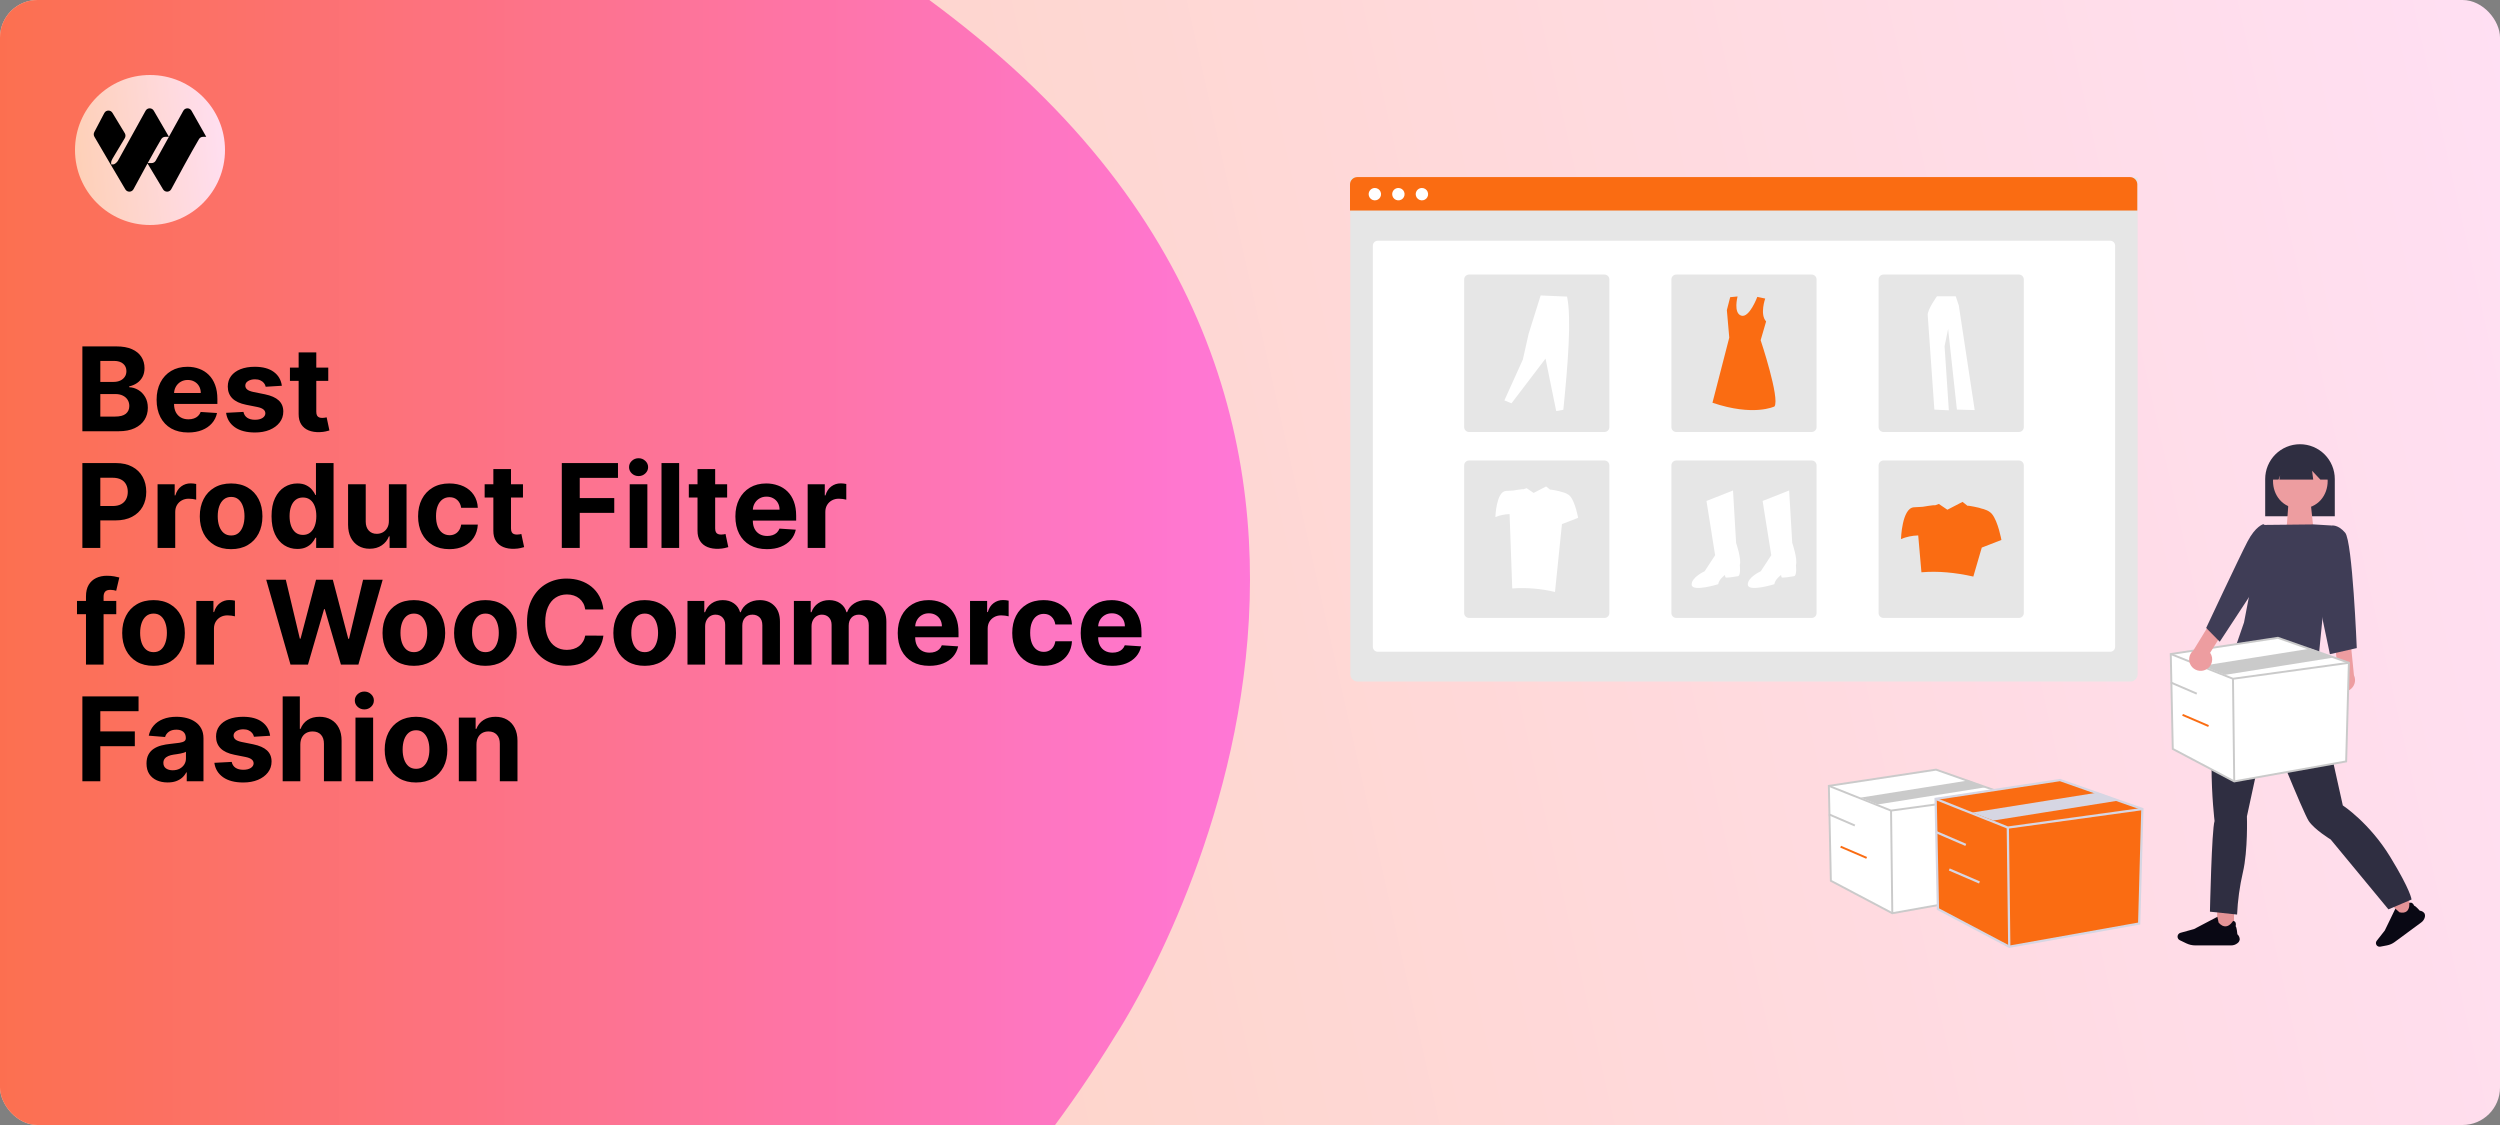
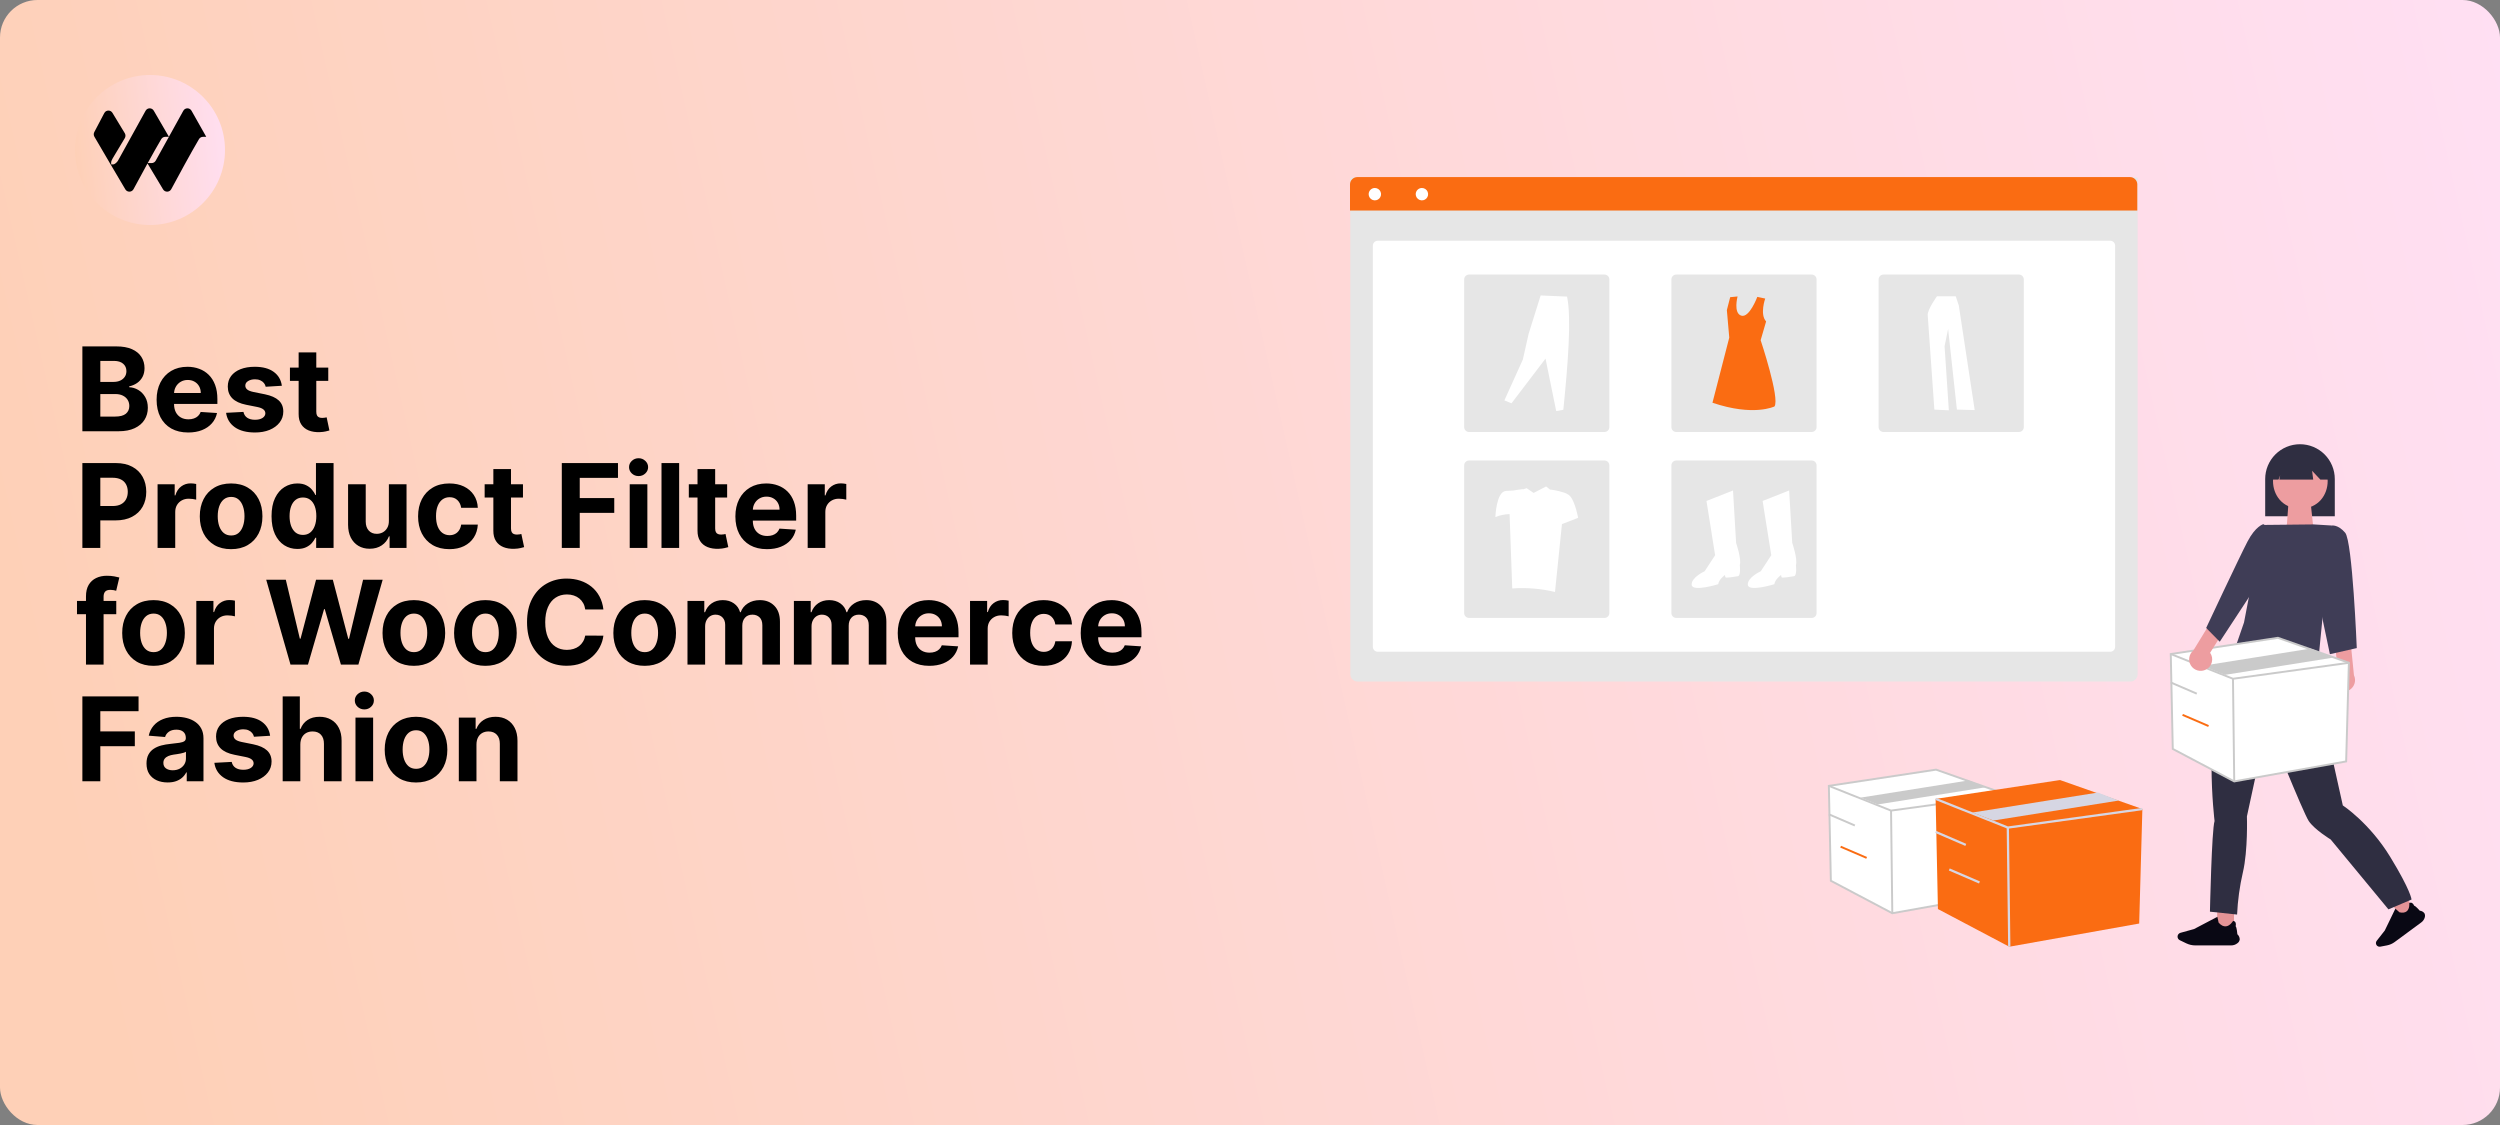
<svg xmlns="http://www.w3.org/2000/svg" width="1200" height="540" viewBox="0 0 1200 540" fill="none">
  <rect x="0" y="0" width="1200" height="540" fill="#808080" stroke="none" />
  <g clip-path="url(#clip0_181_112)">
    <rect width="1200" height="540" rx="18" fill="url(#paint0_linear_181_112)" />
-     <path d="M-20.467 17.831C18.174 -16.541 219.965 -186.239 468.983 17.828C718 221.895 535.53 496.847 535.53 496.847C365.942 773.947 -65.549 947.94 -211.525 797.575C-357.501 647.211 -234.051 207.817 -20.467 17.831Z" fill="url(#paint1_linear_181_112)" />
    <g clip-path="url(#clip1_181_112)">
      <path d="M108 72C108 52.118 91.882 36 72 36C52.118 36 36 52.118 36 72C36 91.882 52.118 108 72 108C91.882 108 108 91.882 108 72Z" fill="url(#paint2_linear_181_112)" />
      <path d="M87.989 53.171C88.85 51.617 91.057 51.608 91.93 53.154L99 65.676H97.442C96.653 65.676 95.921 66.088 95.516 66.774C91.547 73.495 85.305 85.027 82.203 90.803C81.367 92.359 79.18 92.407 78.271 90.894L70.805 78.45C68.224 83.135 65.724 87.765 64.092 90.803C63.257 92.359 61.069 92.407 60.161 90.894L52.718 78.278L45.316 65.637C44.914 64.95 44.894 64.099 45.265 63.393L50.07 54.245C50.93 52.691 53.137 52.682 54.01 54.228L59.95 64.028C60.354 64.776 60.315 65.691 59.848 66.4L54.104 75.981C53.856 76.357 53.353 77.443 53.353 77.895V78.921H54.289C55.109 78.921 56.235 77.829 56.636 77.105L69.879 53.171C70.739 51.617 72.946 51.608 73.82 53.154L81.083 65.653L79.332 65.676C78.542 65.676 77.811 66.088 77.406 66.774C75.55 69.916 73.199 74.112 70.903 78.278H72.771C73.59 78.278 74.346 77.829 74.746 77.105L87.989 53.171Z" fill="black" />
    </g>
    <g clip-path="url(#clip2_181_112)">
      <path d="M1072.33 435.732H1064.24V446.438H1072.33V435.732Z" fill="#E49497" />
      <path d="M1073.97 452.753C1074.27 452.538 1074.53 452.262 1074.72 451.941C1074.91 451.621 1075.03 451.263 1075.07 450.893C1075.06 450.427 1074.95 449.968 1074.76 449.546C1074.56 449.123 1074.28 448.745 1073.93 448.436C1073.91 448.19 1073.66 445.122 1073.1 444.573C1073.3 443.926 1073.25 443.225 1072.96 442.613C1072.84 442.442 1072.68 442.301 1072.5 442.2C1072.31 442.1 1072.11 442.042 1071.9 442.032H1071.88L1071.87 442.05C1071.85 442.072 1070.49 444.444 1068.44 444.65C1067.26 444.77 1066.08 444.165 1064.93 442.85C1064.89 442.753 1064.57 441.153 1064.35 440.095V440.061L1053.15 445.941L1046.61 447.753C1046.24 447.857 1045.91 448.072 1045.66 448.369C1045.41 448.666 1045.26 449.032 1045.23 449.417C1045.19 449.803 1045.28 450.189 1045.47 450.525C1045.66 450.862 1045.95 451.132 1046.3 451.299L1049.47 452.825C1050.8 453.462 1052.26 453.794 1053.74 453.797H1070.95C1072.04 453.803 1073.11 453.434 1073.96 452.751L1073.97 452.753Z" fill="#090814" />
      <path d="M1154.76 430.514L1148.75 434.943L1153.18 440.956L1159.19 436.527L1154.76 430.514Z" fill="#E49497" />
      <path d="M1163.88 440.316C1163.99 439.989 1164.03 439.643 1164 439.3C1163.97 438.957 1163.86 438.625 1163.69 438.326C1163.42 437.986 1163.09 437.704 1162.72 437.498C1162.34 437.292 1161.92 437.166 1161.49 437.128C1161.34 436.954 1159.47 434.816 1158.76 434.716C1158.56 434.122 1158.14 433.627 1157.58 433.333C1157.4 433.272 1157.21 433.254 1157.01 433.28C1156.82 433.307 1156.64 433.377 1156.48 433.485L1156.46 433.496V433.517C1156.46 433.517 1156.75 436.051 1155.34 437.334C1154.53 438.067 1153.32 438.263 1151.75 437.914C1151.66 437.866 1150.54 436.853 1149.81 436.177L1149.78 436.151L1144.69 446.656L1140.82 451.586C1140.58 451.889 1140.45 452.26 1140.44 452.645C1140.44 453.029 1140.56 453.405 1140.78 453.714C1140.98 453.979 1141.25 454.183 1141.56 454.305C1141.86 454.426 1142.2 454.459 1142.53 454.4L1145.72 453.793C1147.06 453.537 1148.33 452.985 1149.43 452.178L1162.22 442.754C1163.04 442.158 1163.63 441.299 1163.9 440.321L1163.88 440.316Z" fill="#090814" />
      <path d="M648.161 85.214H1026.06V323.631C1026.06 324.563 1025.69 325.458 1025.03 326.117C1024.37 326.776 1023.48 327.146 1022.55 327.146H651.678C650.745 327.146 649.851 326.776 649.191 326.117C648.532 325.458 648.161 324.563 648.161 323.631V85.214Z" fill="#E6E6E6" />
      <path d="M661.312 115.558H1012.91C1013.54 115.558 1014.13 115.805 1014.57 116.244C1015.01 116.684 1015.26 117.28 1015.26 117.901V310.489C1015.26 311.111 1015.01 311.707 1014.57 312.147C1014.13 312.586 1013.54 312.833 1012.91 312.833H661.312C660.691 312.833 660.094 312.586 659.655 312.147C659.215 311.707 658.968 311.111 658.968 310.489V117.901C658.968 117.28 659.215 116.684 659.655 116.244C660.094 115.805 660.691 115.558 661.312 115.558Z" fill="white" />
      <path d="M651.517 85H1022.39C1023.32 85 1024.21 85.37 1024.87 86.03C1025.53 86.689 1025.9 87.583 1025.9 88.515V101.048H648V88.515C648 87.583 648.371 86.689 649.03 86.03C649.69 85.37 650.584 85 651.517 85Z" fill="#FA6C12" />
      <path d="M659.931 90.231C660.519 90.231 661.094 90.405 661.584 90.732C662.073 91.059 662.455 91.523 662.68 92.067C662.905 92.61 662.964 93.208 662.849 93.785C662.734 94.362 662.451 94.892 662.035 95.308C661.619 95.724 661.088 96.007 660.511 96.122C659.934 96.237 659.336 96.178 658.792 95.953C658.248 95.728 657.784 95.347 657.457 94.857C657.13 94.368 656.955 93.793 656.955 93.205C656.955 92.416 657.269 91.659 657.827 91.102C658.385 90.544 659.141 90.231 659.931 90.231Z" fill="white" />
-       <path d="M671.226 90.231C671.814 90.231 672.389 90.405 672.879 90.732C673.368 91.059 673.749 91.523 673.975 92.067C674.2 92.61 674.259 93.208 674.144 93.785C674.029 94.362 673.746 94.892 673.33 95.308C672.913 95.724 672.383 96.007 671.806 96.122C671.229 96.237 670.631 96.178 670.087 95.953C669.543 95.728 669.078 95.347 668.751 94.857C668.425 94.368 668.25 93.793 668.25 93.205C668.25 92.416 668.563 91.659 669.122 91.102C669.68 90.544 670.436 90.231 671.226 90.231Z" fill="white" />
      <path d="M682.52 90.231C683.109 90.231 683.684 90.405 684.173 90.732C684.662 91.059 685.044 91.523 685.269 92.067C685.494 92.61 685.553 93.208 685.438 93.785C685.324 94.362 685.04 94.892 684.624 95.308C684.208 95.724 683.678 96.007 683.101 96.122C682.523 96.237 681.925 96.178 681.381 95.953C680.838 95.728 680.373 95.347 680.046 94.857C679.719 94.368 679.544 93.793 679.544 93.205C679.544 92.416 679.858 91.659 680.416 91.102C680.974 90.544 681.731 90.231 682.52 90.231Z" fill="white" />
      <path d="M705.149 131.784H770.147C770.769 131.784 771.365 132.031 771.805 132.471C772.245 132.91 772.492 133.506 772.492 134.128V205.014C772.492 205.322 772.431 205.626 772.313 205.911C772.195 206.195 772.023 206.454 771.805 206.671C771.587 206.889 771.329 207.062 771.044 207.179C770.76 207.297 770.455 207.358 770.147 207.358H705.149C704.841 207.358 704.537 207.297 704.252 207.179C703.968 207.062 703.709 206.889 703.491 206.671C703.274 206.454 703.101 206.195 702.983 205.911C702.865 205.626 702.805 205.322 702.805 205.014V134.128C702.805 133.506 703.052 132.91 703.491 132.471C703.931 132.031 704.528 131.784 705.149 131.784Z" fill="#E6E6E6" />
      <path d="M804.615 131.784H869.612C870.234 131.784 870.831 132.031 871.27 132.471C871.71 132.91 871.957 133.506 871.957 134.128V205.014C871.957 205.322 871.896 205.626 871.779 205.911C871.661 206.195 871.488 206.454 871.27 206.671C871.053 206.889 870.794 207.062 870.51 207.179C870.225 207.297 869.92 207.358 869.612 207.358H804.615C804.307 207.358 804.002 207.297 803.717 207.179C803.433 207.062 803.175 206.889 802.957 206.671C802.739 206.454 802.566 206.195 802.449 205.911C802.331 205.626 802.27 205.322 802.27 205.014V134.128C802.27 133.506 802.517 132.91 802.957 132.471C803.396 132.031 803.993 131.784 804.615 131.784Z" fill="#E6E6E6" />
      <path d="M904.079 131.784H969.076C969.698 131.784 970.294 132.031 970.734 132.471C971.174 132.91 971.421 133.506 971.421 134.128V205.014C971.421 205.322 971.36 205.626 971.242 205.911C971.125 206.195 970.952 206.454 970.734 206.671C970.516 206.889 970.258 207.062 969.973 207.179C969.689 207.297 969.384 207.358 969.076 207.358H904.079C903.771 207.358 903.466 207.297 903.181 207.179C902.897 207.062 902.638 206.889 902.421 206.671C902.203 206.454 902.03 206.195 901.912 205.911C901.795 205.626 901.734 205.322 901.734 205.014V134.128C901.734 133.506 901.981 132.91 902.421 132.471C902.86 132.031 903.457 131.784 904.079 131.784Z" fill="#E6E6E6" />
      <path d="M705.149 221.036H770.147C770.769 221.036 771.365 221.283 771.805 221.723C772.245 222.162 772.492 222.758 772.492 223.38V294.266C772.492 294.574 772.431 294.878 772.313 295.163C772.195 295.447 772.023 295.706 771.805 295.923C771.587 296.141 771.329 296.313 771.044 296.431C770.76 296.549 770.455 296.61 770.147 296.61H705.149C704.841 296.61 704.537 296.549 704.252 296.431C703.968 296.313 703.709 296.141 703.491 295.923C703.274 295.706 703.101 295.447 702.983 295.163C702.865 294.878 702.805 294.574 702.805 294.266V223.38C702.805 222.758 703.052 222.162 703.491 221.723C703.931 221.283 704.528 221.036 705.149 221.036Z" fill="#E6E6E6" />
      <path d="M804.615 221.036H869.612C870.234 221.036 870.831 221.283 871.27 221.723C871.71 222.162 871.957 222.758 871.957 223.38V294.266C871.957 294.574 871.896 294.878 871.779 295.163C871.661 295.447 871.488 295.706 871.27 295.923C871.053 296.141 870.794 296.313 870.51 296.431C870.225 296.549 869.92 296.61 869.612 296.61H804.615C804.307 296.61 804.002 296.549 803.717 296.431C803.433 296.313 803.175 296.141 802.957 295.923C802.739 295.706 802.566 295.447 802.449 295.163C802.331 294.878 802.27 294.574 802.27 294.266V223.38C802.27 222.758 802.517 222.162 802.957 221.723C803.396 221.283 803.993 221.036 804.615 221.036Z" fill="#E6E6E6" />
-       <path d="M904.079 221.036H969.076C969.698 221.036 970.294 221.283 970.734 221.723C971.174 222.162 971.421 222.758 971.421 223.38V294.266C971.421 294.574 971.36 294.878 971.242 295.163C971.125 295.447 970.952 295.706 970.734 295.923C970.516 296.141 970.258 296.313 969.973 296.431C969.689 296.549 969.384 296.61 969.076 296.61H904.079C903.771 296.61 903.466 296.549 903.181 296.431C902.897 296.313 902.638 296.141 902.421 295.923C902.203 295.706 902.03 295.447 901.912 295.163C901.795 294.878 901.734 294.574 901.734 294.266V223.38C901.734 222.758 901.981 222.162 902.421 221.723C902.86 221.283 903.457 221.036 904.079 221.036Z" fill="#E6E6E6" />
      <path d="M819.113 240.46L831.845 235.431L833.329 260.59C833.329 260.59 835.994 268.285 835.105 271.246C835.105 271.246 835.697 276.275 834.216 276.574C832.735 276.872 828.59 277.462 828.296 277.166C828.003 276.869 828 275.982 828 275.982C828 275.982 825.039 278.053 824.743 280.421C824.743 280.421 812.306 284.269 812.01 280.717C811.714 277.166 818.228 274.205 818.228 274.205L823.259 266.509L819.113 240.46Z" fill="white" />
      <path d="M846.059 240.46L858.79 235.431L860.273 260.59C860.273 260.59 862.938 268.285 862.05 271.246C862.05 271.246 862.642 276.275 861.161 276.574C859.68 276.872 855.534 277.462 855.241 277.166C854.947 276.869 854.945 275.982 854.945 275.982C854.945 275.982 851.983 278.053 851.687 280.421C851.687 280.421 839.251 284.269 838.955 280.717C838.659 277.166 845.172 274.205 845.172 274.205L850.203 266.509L846.059 240.46Z" fill="white" />
      <path d="M847.303 143.306C847.303 143.306 844.594 150.878 847.733 154.293L845.114 163.288C845.114 163.288 854.419 191.191 851.758 195.089C851.758 195.089 841.834 200.049 821.982 193.317L830.045 162.048L828.893 148.85L830.488 142.649L834.033 142.298C834.033 142.298 831.904 150.27 835.805 151.51C839.706 152.75 843.508 142.497 843.508 142.497L847.303 143.306Z" fill="#FA6C12" />
      <path d="M722.101 192.186L725.52 193.586L741.848 172.133L746.98 197.316L750.399 196.695C752.592 174.983 754.385 152.839 752.187 142.365L739.513 141.82L733.759 160.166L730.959 172.602L722.101 192.186Z" fill="white" />
      <path d="M929.748 142.193C929.748 142.193 925.078 148.682 925.306 151.3C925.535 153.919 928.495 196.608 928.495 196.608L935.442 196.95L933.391 166.214L935.099 157.904L939.313 196.609L947.855 196.836L940.224 146.634L938.741 142.195L929.748 142.193Z" fill="white" />
-       <path d="M956.137 246.725C954.898 245.238 952.766 244.434 950.719 244C950.778 243.814 944.495 242.517 944.389 242.783L942.02 240.897L934.742 244.675L930.652 241.892L928.753 242.566C928.83 242.23 922.856 243.265 922.856 243.265C921.715 243.306 920.257 243.377 918.625 243.503C912.911 243.943 912.471 258.737 912.471 258.737C915.1 257.662 917.903 257.075 920.743 257.006L922.287 274.701C930.231 274.02 938.563 274.812 947.198 276.751L951.248 262.842L960.678 259.175C960.678 259.175 959.068 250.24 956.137 246.725Z" fill="#FA6C12" />
      <path d="M753.765 238.299C752.743 237.074 750.988 236.411 749.301 236.053C749.351 235.9 744.173 234.828 744.084 235.051L742.133 233.497L736.134 236.609L732.764 234.317L731.199 234.872C731.264 234.596 726.34 235.448 726.34 235.448C725.402 235.482 724.198 235.54 722.857 235.641C718.148 236.003 717.786 248.192 717.786 248.192C719.952 247.306 722.262 246.822 724.602 246.765L725.875 282.456C732.762 281.966 739.684 282.536 746.399 284.146L749.735 251.574L757.506 248.554C757.506 248.554 756.179 241.196 753.765 238.299Z" fill="white" />
      <path d="M1087.29 247.798H1120.7V229.928C1120.7 227.735 1120.27 225.563 1119.43 223.537C1118.59 221.511 1117.36 219.67 1115.81 218.119C1114.26 216.568 1112.41 215.338 1110.39 214.499C1108.36 213.66 1106.19 213.228 1103.99 213.228C1101.8 213.228 1099.63 213.66 1097.6 214.499C1095.57 215.338 1093.73 216.568 1092.18 218.119C1090.63 219.67 1089.4 221.511 1088.56 223.537C1087.72 225.563 1087.29 227.735 1087.29 229.928V247.798Z" fill="#2F2E41" />
      <path d="M1112.35 322.02L1112.9 324.792C1112.9 324.792 1114.57 326.455 1113.73 327.286C1112.9 328.118 1113.18 331.999 1113.18 331.999C1113.65 339.074 1122.89 378.835 1124.55 386.6C1124.55 386.6 1137.3 394.918 1147.28 411.267C1157.27 427.617 1157.54 431.778 1157.54 431.778L1146.45 436.49L1118.73 402.952C1118.73 402.952 1110.96 398.239 1108.19 394.082C1105.42 389.925 1088.23 346.966 1088.23 346.966L1078.52 391.867C1078.52 391.867 1079.07 408.219 1076.58 418.755C1075.04 425.401 1074.12 432.173 1073.8 438.988L1060.77 437.602C1060.77 437.602 1061.61 398.245 1062.99 394.087C1062.99 394.087 1057.17 346.138 1068.82 327.013L1078.2 302.002L1087.39 298.465L1112.35 322.02Z" fill="#2F2E41" />
      <path d="M1098.43 241.875H1109.17L1110.8 257.109H1097.32L1098.43 241.875Z" fill="#ED9DA0" />
      <path d="M1104.16 217.598C1086.67 217.896 1086.67 243.91 1104.16 244.206C1121.66 243.906 1121.66 217.894 1104.16 217.598Z" fill="#ED9DA0" />
      <path d="M1090.7 230.211H1093.67L1094.48 228.187L1094.08 230.211H1110.34L1109.81 225.976L1113.77 230.211H1117.71V227.917C1117.72 226.136 1117.38 224.371 1116.71 222.722C1116.04 221.073 1115.05 219.573 1113.79 218.309C1112.54 217.045 1111.05 216.041 1109.4 215.356C1107.76 214.67 1106 214.317 1104.22 214.315C1102.43 214.314 1100.67 214.665 1099.03 215.348C1097.38 216.031 1095.89 217.033 1094.63 218.295C1093.38 219.558 1092.38 221.056 1091.71 222.704C1091.03 224.352 1090.69 226.117 1090.7 227.897V227.917L1090.7 230.211Z" fill="#2F2E41" />
      <path d="M1086.12 251.974L1110.56 251.716L1119.18 252.244L1112.2 323.089C1112.2 323.089 1073.54 321.05 1073.51 309.253L1077.13 298.771L1086.12 251.974Z" fill="#3F3D56" />
      <path d="M1120.6 329.938C1120.1 329.316 1119.73 328.59 1119.53 327.811C1119.34 327.033 1119.31 326.22 1119.46 325.432C1119.61 324.643 1119.94 323.896 1120.41 323.245C1120.88 322.594 1121.49 322.054 1122.19 321.664L1120.75 309.191L1128.12 306.47L1129.9 324.113C1130.48 325.334 1130.58 326.725 1130.2 328.021C1129.82 329.316 1128.98 330.428 1127.84 331.145C1126.69 331.863 1125.32 332.136 1123.99 331.914C1122.66 331.691 1121.45 330.988 1120.6 329.938H1120.6Z" fill="#ED9DA0" />
      <path d="M1114.84 258.345L1119.19 252.268C1119.19 252.268 1122.16 251.607 1125.68 255.709C1129.2 259.81 1131.25 311.079 1131.25 311.079L1118.35 314.008L1110.73 277.681L1114.84 258.345Z" fill="#3F3D56" />
      <path d="M1041.97 313.942L1042.93 359.49L1072.43 375.072L1126.15 365.483L1127.46 318.137L1093.41 306.15L1041.97 313.942Z" fill="white" />
      <path d="M1072.35 375.564L1042.47 359.777L1041.49 313.538L1093.46 305.667L1093.57 305.706L1127.95 317.806L1126.61 365.879L1072.35 375.564ZM1043.39 359.202L1072.5 374.579L1125.69 365.085L1126.98 318.467L1093.36 306.634L1042.45 314.345L1043.39 359.202Z" fill="#CACACA" />
      <path d="M1071.77 326.291L1071.65 326.245L1041.79 314.381L1042.14 313.506L1071.88 325.326L1127.4 317.673L1127.53 318.606L1071.77 326.291Z" fill="#CACACA" />
      <path d="M1072.3 325.805L1071.36 325.816L1071.96 375.08L1072.9 375.069L1072.3 325.805Z" fill="#CACACA" />
      <path d="M1067.99 323.934L1057.23 319.573L1109.04 311.319L1119.81 315.68L1067.99 323.934Z" fill="#CACACA" />
      <path d="M1042.16 327.158L1041.78 328.023L1054.27 333.396L1054.64 332.531L1042.16 327.158Z" fill="#CACACA" />
      <path d="M1047.81 342.696L1047.44 343.562L1059.92 348.934L1060.29 348.069L1047.81 342.696Z" fill="#FA6C12" />
      <path d="M877.848 377.221L878.807 422.769L908.305 438.352L962.024 428.762L963.343 381.416L929.289 369.43L877.848 377.221Z" fill="white" />
      <path d="M908.232 438.843L878.346 423.056L877.372 376.817L929.338 368.946L929.449 368.985L963.83 381.086L962.491 429.158L908.232 438.843ZM879.273 422.481L908.382 437.858L961.564 428.365L962.863 381.746L929.243 369.913L878.327 377.625L879.273 422.481Z" fill="#CACACA" />
      <path d="M907.644 389.571L907.528 389.525L877.671 377.661L878.019 376.786L907.761 388.606L963.277 380.953L963.406 381.886L907.644 389.571Z" fill="#CACACA" />
      <path d="M908.177 389.085L907.234 389.097L907.834 438.36L908.776 438.349L908.177 389.085Z" fill="#CACACA" />
      <path d="M901.267 386.14L893.111 382.852L944.924 374.599L953.079 377.887L901.267 386.14Z" fill="#CACACA" />
      <path d="M878.034 390.437L877.661 391.302L890.144 396.674L890.516 395.809L878.034 390.437Z" fill="#CACACA" />
-       <path d="M883.686 405.976L883.313 406.841L895.796 412.213L896.169 411.348L883.686 405.976Z" fill="#FA6C12" />
+       <path d="M883.686 405.976L883.313 406.841L895.796 412.213L896.169 411.348L883.686 405.976" fill="#FA6C12" />
      <path d="M929.094 383.467L930.208 436.34L964.45 454.428L1026.81 443.297L1028.34 388.336L988.81 374.421L929.094 383.467Z" fill="#FA6C12" />
-       <path d="M964.36 455.001L929.665 436.673L928.535 382.998L988.86 373.861L988.989 373.906L1028.9 387.953L1027.34 443.757L964.36 455.001ZM930.747 436.008L964.539 453.858L1026.28 442.838L1027.78 388.72L988.758 374.986L929.653 383.937L930.747 436.008Z" fill="#D6D6E3" />
      <path d="M963.685 397.802L963.552 397.749L928.892 383.974L929.295 382.958L963.821 396.68L1028.27 387.795L1028.42 388.878L963.685 397.802Z" fill="#D6D6E3" />
      <path d="M964.301 397.238L963.207 397.251L963.903 454.439L964.997 454.425L964.301 397.238Z" fill="#D6D6E3" />
      <path d="M956.834 393.846L946.812 390.003L1006.96 380.422L1016.98 384.265L956.834 393.846Z" fill="#D6D6E3" />
      <path d="M929.31 398.808L928.877 399.812L943.368 406.048L943.8 405.044L929.31 398.808Z" fill="#D6D6E3" />
      <path d="M935.871 416.845L935.439 417.849L949.929 424.085L950.362 423.081L935.871 416.845Z" fill="#D6D6E3" />
      <path d="M1058.69 321.473C1059.42 321.132 1060.06 320.635 1060.58 320.019C1061.09 319.402 1061.47 318.68 1061.67 317.903C1061.88 317.127 1061.91 316.315 1061.77 315.524C1061.62 314.734 1061.31 313.985 1060.85 313.329L1067.54 302.706L1062.08 297.064L1052.83 312.198C1051.78 313.05 1051.08 314.258 1050.86 315.592C1050.64 316.927 1050.92 318.295 1051.64 319.439C1052.36 320.582 1053.48 321.421 1054.78 321.796C1056.08 322.171 1057.47 322.056 1058.69 321.473Z" fill="#ED9DA0" />
      <path d="M1091.21 254.766L1086.41 251.606C1086.41 251.606 1082.71 252.436 1078.77 260.005C1074.83 267.573 1058.96 301.413 1058.96 301.413L1065.48 308.034L1082.89 281.486L1091.21 254.766Z" fill="#3F3D56" />
    </g>
    <path d="M39.54 207V166.273H55.847C58.843 166.273 61.342 166.717 63.344 167.605C65.346 168.493 66.85 169.726 67.858 171.304C68.865 172.868 69.369 174.671 69.369 176.713C69.369 178.304 69.051 179.703 68.415 180.909C67.778 182.102 66.903 183.083 65.79 183.852C64.689 184.608 63.43 185.145 62.011 185.463V185.861C63.562 185.927 65.014 186.365 66.367 187.173C67.732 187.982 68.839 189.116 69.688 190.574C70.536 192.019 70.96 193.742 70.96 195.744C70.96 197.905 70.423 199.834 69.349 201.531C68.289 203.215 66.718 204.547 64.636 205.528C62.555 206.509 59.99 207 56.94 207H39.54ZM48.151 199.96H55.17C57.57 199.96 59.32 199.503 60.42 198.588C61.521 197.66 62.071 196.427 62.071 194.889C62.071 193.762 61.799 192.768 61.256 191.906C60.712 191.045 59.937 190.368 58.929 189.878C57.935 189.387 56.748 189.142 55.369 189.142H48.151V199.96ZM48.151 183.315H54.534C55.714 183.315 56.761 183.11 57.676 182.699C58.604 182.275 59.333 181.678 59.864 180.909C60.407 180.14 60.679 179.219 60.679 178.145C60.679 176.673 60.155 175.487 59.108 174.585C58.074 173.684 56.602 173.233 54.693 173.233H48.151V183.315ZM90.325 207.597C87.183 207.597 84.478 206.96 82.211 205.688C79.957 204.402 78.22 202.585 77.001 200.239C75.781 197.879 75.171 195.088 75.171 191.866C75.171 188.724 75.781 185.967 77.001 183.594C78.22 181.221 79.937 179.371 82.151 178.045C84.379 176.72 86.99 176.057 89.987 176.057C92.002 176.057 93.878 176.382 95.614 177.031C97.364 177.668 98.889 178.629 100.188 179.915C101.501 181.201 102.522 182.818 103.251 184.767C103.98 186.703 104.344 188.97 104.344 191.568V193.895H78.552V188.645H96.37C96.37 187.425 96.105 186.345 95.575 185.403C95.044 184.462 94.308 183.726 93.367 183.196C92.439 182.652 91.359 182.381 90.126 182.381C88.84 182.381 87.7 182.679 86.705 183.276C85.724 183.859 84.955 184.648 84.398 185.642C83.842 186.623 83.557 187.717 83.543 188.923V193.915C83.543 195.426 83.822 196.732 84.379 197.832C84.949 198.933 85.751 199.781 86.785 200.378C87.819 200.974 89.045 201.273 90.464 201.273C91.405 201.273 92.267 201.14 93.049 200.875C93.831 200.61 94.501 200.212 95.058 199.682C95.614 199.152 96.039 198.502 96.33 197.733L104.165 198.25C103.768 200.133 102.952 201.777 101.719 203.182C100.5 204.574 98.922 205.661 96.987 206.443C95.064 207.212 92.844 207.597 90.325 207.597ZM135.288 185.165L127.532 185.642C127.399 184.979 127.114 184.383 126.677 183.852C126.239 183.309 125.663 182.878 124.947 182.56C124.244 182.228 123.402 182.062 122.421 182.062C121.109 182.062 120.002 182.341 119.1 182.898C118.199 183.441 117.748 184.17 117.748 185.085C117.748 185.814 118.04 186.431 118.623 186.935C119.206 187.438 120.207 187.843 121.626 188.148L127.154 189.261C130.124 189.871 132.338 190.852 133.796 192.205C135.254 193.557 135.984 195.333 135.984 197.534C135.984 199.536 135.394 201.293 134.214 202.804C133.047 204.315 131.443 205.495 129.401 206.344C127.373 207.179 125.033 207.597 122.381 207.597C118.338 207.597 115.116 206.755 112.717 205.071C110.33 203.374 108.932 201.067 108.521 198.151L116.853 197.713C117.105 198.946 117.715 199.887 118.683 200.537C119.65 201.173 120.89 201.491 122.401 201.491C123.886 201.491 125.079 201.206 125.981 200.636C126.896 200.053 127.36 199.304 127.373 198.389C127.36 197.62 127.035 196.991 126.398 196.5C125.762 195.996 124.781 195.612 123.455 195.347L118.165 194.293C115.183 193.696 112.962 192.662 111.504 191.19C110.058 189.719 109.336 187.843 109.336 185.562C109.336 183.6 109.866 181.91 110.927 180.491C112.001 179.073 113.505 177.979 115.441 177.21C117.39 176.441 119.67 176.057 122.282 176.057C126.14 176.057 129.176 176.872 131.39 178.503C133.617 180.134 134.916 182.354 135.288 185.165ZM157.565 176.455V182.818H139.17V176.455H157.565ZM143.347 169.136H151.818V197.614C151.818 198.396 151.938 199.006 152.176 199.443C152.415 199.867 152.746 200.166 153.17 200.338C153.608 200.51 154.112 200.597 154.682 200.597C155.08 200.597 155.477 200.563 155.875 200.497C156.273 200.418 156.578 200.358 156.79 200.318L158.122 206.622C157.698 206.755 157.101 206.907 156.332 207.08C155.563 207.265 154.629 207.378 153.528 207.418C151.487 207.497 149.697 207.225 148.159 206.602C146.634 205.979 145.448 205.011 144.599 203.699C143.751 202.386 143.333 200.729 143.347 198.727V169.136ZM39.54 263V222.273H55.608C58.697 222.273 61.329 222.863 63.503 224.043C65.677 225.209 67.334 226.833 68.474 228.915C69.628 230.983 70.204 233.369 70.204 236.074C70.204 238.778 69.621 241.165 68.454 243.233C67.288 245.301 65.597 246.912 63.383 248.065C61.183 249.219 58.518 249.795 55.389 249.795H45.148V242.895H53.997C55.654 242.895 57.02 242.61 58.094 242.04C59.181 241.456 59.99 240.654 60.52 239.634C61.063 238.599 61.335 237.413 61.335 236.074C61.335 234.722 61.063 233.542 60.52 232.534C59.99 231.513 59.181 230.724 58.094 230.168C57.007 229.598 55.628 229.312 53.957 229.312H48.151V263H39.54ZM75.638 263V232.455H83.852V237.784H84.17C84.727 235.888 85.661 234.456 86.974 233.489C88.286 232.508 89.798 232.017 91.508 232.017C91.932 232.017 92.389 232.044 92.88 232.097C93.371 232.15 93.801 232.223 94.173 232.315V239.832C93.775 239.713 93.225 239.607 92.522 239.514C91.819 239.421 91.176 239.375 90.593 239.375C89.347 239.375 88.233 239.647 87.252 240.19C86.284 240.721 85.515 241.463 84.945 242.418C84.388 243.372 84.11 244.473 84.11 245.719V263H75.638ZM110.932 263.597C107.843 263.597 105.171 262.94 102.918 261.628C100.677 260.302 98.947 258.459 97.727 256.099C96.508 253.726 95.898 250.975 95.898 247.847C95.898 244.691 96.508 241.934 97.727 239.574C98.947 237.201 100.677 235.358 102.918 234.045C105.171 232.72 107.843 232.057 110.932 232.057C114.021 232.057 116.686 232.72 118.926 234.045C121.18 235.358 122.917 237.201 124.136 239.574C125.356 241.934 125.966 244.691 125.966 247.847C125.966 250.975 125.356 253.726 124.136 256.099C122.917 258.459 121.18 260.302 118.926 261.628C116.686 262.94 114.021 263.597 110.932 263.597ZM110.972 257.034C112.377 257.034 113.55 256.636 114.491 255.841C115.433 255.032 116.142 253.932 116.619 252.54C117.11 251.148 117.355 249.563 117.355 247.787C117.355 246.01 117.11 244.426 116.619 243.034C116.142 241.642 115.433 240.542 114.491 239.733C113.55 238.924 112.377 238.52 110.972 238.52C109.553 238.52 108.36 238.924 107.392 239.733C106.438 240.542 105.715 241.642 105.224 243.034C104.747 244.426 104.509 246.01 104.509 247.787C104.509 249.563 104.747 251.148 105.224 252.54C105.715 253.932 106.438 255.032 107.392 255.841C108.36 256.636 109.553 257.034 110.972 257.034ZM142.73 263.497C140.41 263.497 138.309 262.901 136.426 261.707C134.557 260.501 133.072 258.731 131.972 256.398C130.884 254.051 130.341 251.174 130.341 247.767C130.341 244.267 130.904 241.357 132.031 239.037C133.158 236.704 134.656 234.96 136.526 233.807C138.408 232.64 140.47 232.057 142.71 232.057C144.42 232.057 145.846 232.348 146.986 232.932C148.139 233.502 149.067 234.218 149.77 235.08C150.486 235.928 151.029 236.763 151.401 237.585H151.659V222.273H160.111V263H151.759V258.108H151.401C151.003 258.956 150.439 259.798 149.71 260.634C148.994 261.455 148.06 262.138 146.906 262.682C145.766 263.225 144.374 263.497 142.73 263.497ZM145.415 256.756C146.78 256.756 147.934 256.384 148.875 255.642C149.83 254.886 150.559 253.832 151.062 252.48C151.58 251.128 151.838 249.544 151.838 247.727C151.838 245.911 151.586 244.333 151.082 242.994C150.579 241.655 149.849 240.621 148.895 239.892C147.94 239.163 146.78 238.798 145.415 238.798C144.023 238.798 142.849 239.176 141.895 239.932C140.94 240.687 140.218 241.735 139.727 243.074C139.237 244.413 138.991 245.964 138.991 247.727C138.991 249.504 139.237 251.075 139.727 252.44C140.231 253.793 140.954 254.853 141.895 255.622C142.849 256.378 144.023 256.756 145.415 256.756ZM186.664 249.994V232.455H195.136V263H187.002V257.452H186.684C185.995 259.241 184.848 260.68 183.244 261.767C181.653 262.854 179.71 263.398 177.417 263.398C175.375 263.398 173.579 262.934 172.028 262.006C170.477 261.078 169.263 259.759 168.388 258.048C167.527 256.338 167.089 254.29 167.076 251.903V232.455H175.548V250.392C175.561 252.195 176.045 253.62 176.999 254.668C177.954 255.715 179.233 256.239 180.837 256.239C181.858 256.239 182.813 256.007 183.701 255.543C184.589 255.065 185.305 254.363 185.849 253.435C186.406 252.507 186.677 251.36 186.664 249.994ZM215.713 263.597C212.584 263.597 209.893 262.934 207.639 261.608C205.399 260.269 203.675 258.413 202.469 256.04C201.276 253.667 200.679 250.936 200.679 247.847C200.679 244.718 201.282 241.973 202.489 239.614C203.708 237.241 205.438 235.391 207.679 234.065C209.92 232.726 212.584 232.057 215.673 232.057C218.338 232.057 220.671 232.541 222.673 233.509C224.675 234.476 226.259 235.835 227.426 237.585C228.593 239.335 229.236 241.39 229.355 243.75H221.361C221.135 242.225 220.539 240.999 219.571 240.071C218.616 239.13 217.364 238.659 215.812 238.659C214.5 238.659 213.353 239.017 212.372 239.733C211.404 240.436 210.649 241.463 210.105 242.815C209.562 244.168 209.29 245.805 209.29 247.727C209.29 249.676 209.555 251.333 210.085 252.699C210.629 254.064 211.391 255.105 212.372 255.821C213.353 256.537 214.5 256.895 215.812 256.895C216.78 256.895 217.649 256.696 218.418 256.298C219.2 255.901 219.843 255.324 220.347 254.568C220.864 253.799 221.202 252.878 221.361 251.804H229.355C229.223 254.137 228.586 256.192 227.446 257.969C226.319 259.732 224.761 261.111 222.773 262.105C220.784 263.099 218.431 263.597 215.713 263.597ZM251.026 232.455V238.818H232.631V232.455H251.026ZM236.808 225.136H245.279V253.614C245.279 254.396 245.398 255.006 245.637 255.443C245.876 255.867 246.207 256.166 246.631 256.338C247.069 256.51 247.573 256.597 248.143 256.597C248.54 256.597 248.938 256.563 249.336 256.497C249.734 256.418 250.039 256.358 250.251 256.318L251.583 262.622C251.159 262.755 250.562 262.907 249.793 263.08C249.024 263.265 248.09 263.378 246.989 263.418C244.948 263.497 243.158 263.225 241.62 262.602C240.095 261.979 238.909 261.011 238.06 259.699C237.212 258.386 236.794 256.729 236.808 254.727V225.136ZM269.665 263V222.273H296.631V229.372H278.276V239.077H294.841V246.176H278.276V263H269.665ZM302.263 263V232.455H310.735V263H302.263ZM306.519 228.517C305.26 228.517 304.179 228.099 303.278 227.264C302.389 226.416 301.945 225.402 301.945 224.222C301.945 223.055 302.389 222.054 303.278 221.219C304.179 220.37 305.26 219.946 306.519 219.946C307.779 219.946 308.853 220.37 309.741 221.219C310.642 222.054 311.093 223.055 311.093 224.222C311.093 225.402 310.642 226.416 309.741 227.264C308.853 228.099 307.779 228.517 306.519 228.517ZM325.993 222.273V263H317.521V222.273H325.993ZM349.026 232.455V238.818H330.631V232.455H349.026ZM334.808 225.136H343.279V253.614C343.279 254.396 343.398 255.006 343.637 255.443C343.876 255.867 344.207 256.166 344.631 256.338C345.069 256.51 345.573 256.597 346.143 256.597C346.54 256.597 346.938 256.563 347.336 256.497C347.734 256.418 348.039 256.358 348.251 256.318L349.583 262.622C349.159 262.755 348.562 262.907 347.793 263.08C347.024 263.265 346.09 263.378 344.989 263.418C342.948 263.497 341.158 263.225 339.62 262.602C338.095 261.979 336.909 261.011 336.06 259.699C335.212 258.386 334.794 256.729 334.808 254.727V225.136ZM368.137 263.597C364.995 263.597 362.29 262.96 360.023 261.688C357.77 260.402 356.033 258.585 354.813 256.239C353.594 253.879 352.984 251.088 352.984 247.866C352.984 244.724 353.594 241.967 354.813 239.594C356.033 237.221 357.75 235.371 359.964 234.045C362.191 232.72 364.803 232.057 367.799 232.057C369.814 232.057 371.69 232.382 373.427 233.031C375.177 233.668 376.701 234.629 378.001 235.915C379.313 237.201 380.334 238.818 381.063 240.767C381.792 242.703 382.157 244.97 382.157 247.568V249.895H356.364V244.645H374.183C374.183 243.425 373.917 242.345 373.387 241.403C372.857 240.462 372.121 239.726 371.18 239.196C370.252 238.652 369.171 238.381 367.938 238.381C366.652 238.381 365.512 238.679 364.518 239.276C363.537 239.859 362.768 240.648 362.211 241.642C361.654 242.623 361.369 243.717 361.356 244.923V249.915C361.356 251.426 361.634 252.732 362.191 253.832C362.761 254.933 363.563 255.781 364.597 256.378C365.631 256.974 366.858 257.273 368.276 257.273C369.218 257.273 370.079 257.14 370.862 256.875C371.644 256.61 372.313 256.212 372.87 255.682C373.427 255.152 373.851 254.502 374.143 253.733L381.978 254.25C381.58 256.133 380.765 257.777 379.532 259.182C378.312 260.574 376.735 261.661 374.799 262.443C372.877 263.212 370.656 263.597 368.137 263.597ZM387.685 263V232.455H395.898V237.784H396.217C396.773 235.888 397.708 234.456 399.021 233.489C400.333 232.508 401.844 232.017 403.555 232.017C403.979 232.017 404.436 232.044 404.927 232.097C405.417 232.15 405.848 232.223 406.219 232.315V239.832C405.822 239.713 405.272 239.607 404.569 239.514C403.866 239.421 403.223 239.375 402.64 239.375C401.394 239.375 400.28 239.647 399.299 240.19C398.331 240.721 397.562 241.463 396.992 242.418C396.435 243.372 396.157 244.473 396.157 245.719V263H387.685ZM55.807 288.455V294.818H36.955V288.455H55.807ZM41.27 319V286.247C41.27 284.033 41.701 282.197 42.562 280.739C43.438 279.28 44.631 278.187 46.142 277.457C47.653 276.728 49.37 276.364 51.293 276.364C52.592 276.364 53.778 276.463 54.852 276.662C55.939 276.861 56.748 277.04 57.278 277.199L55.767 283.562C55.436 283.456 55.025 283.357 54.534 283.264C54.057 283.171 53.566 283.125 53.062 283.125C51.816 283.125 50.948 283.417 50.457 284C49.967 284.57 49.722 285.372 49.722 286.406V319H41.27ZM73.69 319.597C70.601 319.597 67.929 318.94 65.675 317.628C63.435 316.302 61.705 314.459 60.485 312.099C59.265 309.726 58.656 306.975 58.656 303.847C58.656 300.691 59.265 297.934 60.485 295.574C61.705 293.201 63.435 291.358 65.675 290.045C67.929 288.72 70.601 288.057 73.69 288.057C76.779 288.057 79.443 288.72 81.684 290.045C83.938 291.358 85.674 293.201 86.894 295.574C88.114 297.934 88.724 300.691 88.724 303.847C88.724 306.975 88.114 309.726 86.894 312.099C85.674 314.459 83.938 316.302 81.684 317.628C79.443 318.94 76.779 319.597 73.69 319.597ZM73.729 313.034C75.135 313.034 76.308 312.636 77.249 311.841C78.191 311.032 78.9 309.932 79.377 308.54C79.868 307.148 80.113 305.563 80.113 303.787C80.113 302.01 79.868 300.426 79.377 299.034C78.9 297.642 78.191 296.542 77.249 295.733C76.308 294.924 75.135 294.52 73.729 294.52C72.311 294.52 71.118 294.924 70.15 295.733C69.195 296.542 68.473 297.642 67.982 299.034C67.505 300.426 67.266 302.01 67.266 303.787C67.266 305.563 67.505 307.148 67.982 308.54C68.473 309.932 69.195 311.032 70.15 311.841C71.118 312.636 72.311 313.034 73.729 313.034ZM94.232 319V288.455H102.445V293.784H102.763C103.32 291.888 104.255 290.456 105.567 289.489C106.88 288.508 108.391 288.017 110.102 288.017C110.526 288.017 110.983 288.044 111.474 288.097C111.964 288.15 112.395 288.223 112.766 288.315V295.832C112.369 295.713 111.818 295.607 111.116 295.514C110.413 295.421 109.77 295.375 109.187 295.375C107.941 295.375 106.827 295.647 105.846 296.19C104.878 296.721 104.109 297.463 103.539 298.418C102.982 299.372 102.704 300.473 102.704 301.719V319H94.232ZM139.434 319L127.781 278.273H137.187L143.928 306.571H144.266L151.704 278.273H159.758L167.175 306.631H167.533L174.275 278.273H183.681L172.028 319H163.636L155.88 292.372H155.562L147.826 319H139.434ZM198.651 319.597C195.562 319.597 192.89 318.94 190.636 317.628C188.396 316.302 186.666 314.459 185.446 312.099C184.226 309.726 183.616 306.975 183.616 303.847C183.616 300.691 184.226 297.934 185.446 295.574C186.666 293.201 188.396 291.358 190.636 290.045C192.89 288.72 195.562 288.057 198.651 288.057C201.74 288.057 204.404 288.72 206.645 290.045C208.899 291.358 210.635 293.201 211.855 295.574C213.075 297.934 213.685 300.691 213.685 303.847C213.685 306.975 213.075 309.726 211.855 312.099C210.635 314.459 208.899 316.302 206.645 317.628C204.404 318.94 201.74 319.597 198.651 319.597ZM198.69 313.034C200.096 313.034 201.269 312.636 202.21 311.841C203.152 311.032 203.861 309.932 204.338 308.54C204.829 307.148 205.074 305.563 205.074 303.787C205.074 302.01 204.829 300.426 204.338 299.034C203.861 297.642 203.152 296.542 202.21 295.733C201.269 294.924 200.096 294.52 198.69 294.52C197.272 294.52 196.079 294.924 195.111 295.733C194.156 296.542 193.434 297.642 192.943 299.034C192.466 300.426 192.227 302.01 192.227 303.787C192.227 305.563 192.466 307.148 192.943 308.54C193.434 309.932 194.156 311.032 195.111 311.841C196.079 312.636 197.272 313.034 198.69 313.034ZM232.994 319.597C229.905 319.597 227.234 318.94 224.98 317.628C222.74 316.302 221.009 314.459 219.79 312.099C218.57 309.726 217.96 306.975 217.96 303.847C217.96 300.691 218.57 297.934 219.79 295.574C221.009 293.201 222.74 291.358 224.98 290.045C227.234 288.72 229.905 288.057 232.994 288.057C236.083 288.057 238.748 288.72 240.989 290.045C243.242 291.358 244.979 293.201 246.199 295.574C247.419 297.934 248.028 300.691 248.028 303.847C248.028 306.975 247.419 309.726 246.199 312.099C244.979 314.459 243.242 316.302 240.989 317.628C238.748 318.94 236.083 319.597 232.994 319.597ZM233.034 313.034C234.439 313.034 235.613 312.636 236.554 311.841C237.495 311.032 238.205 309.932 238.682 308.54C239.172 307.148 239.418 305.563 239.418 303.787C239.418 302.01 239.172 300.426 238.682 299.034C238.205 297.642 237.495 296.542 236.554 295.733C235.613 294.924 234.439 294.52 233.034 294.52C231.616 294.52 230.422 294.924 229.455 295.733C228.5 296.542 227.777 297.642 227.287 299.034C226.81 300.426 226.571 302.01 226.571 303.787C226.571 305.563 226.81 307.148 227.287 308.54C227.777 309.932 228.5 311.032 229.455 311.841C230.422 312.636 231.616 313.034 233.034 313.034ZM289.631 292.531H280.92C280.761 291.404 280.437 290.403 279.946 289.528C279.455 288.64 278.826 287.884 278.057 287.261C277.288 286.638 276.4 286.161 275.392 285.83C274.398 285.498 273.317 285.332 272.151 285.332C270.043 285.332 268.206 285.856 266.642 286.903C265.078 287.937 263.865 289.449 263.003 291.438C262.141 293.413 261.71 295.812 261.71 298.636C261.71 301.54 262.141 303.979 263.003 305.955C263.878 307.93 265.098 309.421 266.662 310.429C268.226 311.437 270.036 311.94 272.091 311.94C273.244 311.94 274.312 311.788 275.293 311.483C276.287 311.178 277.169 310.734 277.938 310.151C278.706 309.554 279.343 308.831 279.847 307.983C280.364 307.134 280.722 306.167 280.92 305.08L289.631 305.119C289.405 306.989 288.842 308.792 287.94 310.528C287.052 312.252 285.852 313.796 284.341 315.162C282.843 316.514 281.053 317.588 278.972 318.384C276.903 319.166 274.563 319.557 271.952 319.557C268.319 319.557 265.071 318.735 262.207 317.091C259.357 315.447 257.103 313.067 255.446 309.952C253.802 306.836 252.98 303.064 252.98 298.636C252.98 294.195 253.815 290.417 255.486 287.301C257.156 284.186 259.423 281.812 262.287 280.182C265.151 278.538 268.372 277.716 271.952 277.716C274.312 277.716 276.499 278.047 278.514 278.71C280.543 279.373 282.339 280.341 283.903 281.614C285.468 282.873 286.741 284.418 287.722 286.247C288.716 288.077 289.352 290.171 289.631 292.531ZM309.447 319.597C306.358 319.597 303.687 318.94 301.433 317.628C299.193 316.302 297.463 314.459 296.243 312.099C295.023 309.726 294.413 306.975 294.413 303.847C294.413 300.691 295.023 297.934 296.243 295.574C297.463 293.201 299.193 291.358 301.433 290.045C303.687 288.72 306.358 288.057 309.447 288.057C312.536 288.057 315.201 288.72 317.442 290.045C319.696 291.358 321.432 293.201 322.652 295.574C323.872 297.934 324.482 300.691 324.482 303.847C324.482 306.975 323.872 309.726 322.652 312.099C321.432 314.459 319.696 316.302 317.442 317.628C315.201 318.94 312.536 319.597 309.447 319.597ZM309.487 313.034C310.893 313.034 312.066 312.636 313.007 311.841C313.948 311.032 314.658 309.932 315.135 308.54C315.625 307.148 315.871 305.563 315.871 303.787C315.871 302.01 315.625 300.426 315.135 299.034C314.658 297.642 313.948 296.542 313.007 295.733C312.066 294.924 310.893 294.52 309.487 294.52C308.069 294.52 306.875 294.924 305.908 295.733C304.953 296.542 304.231 297.642 303.74 299.034C303.263 300.426 303.024 302.01 303.024 303.787C303.024 305.563 303.263 307.148 303.74 308.54C304.231 309.932 304.953 311.032 305.908 311.841C306.875 312.636 308.069 313.034 309.487 313.034ZM329.99 319V288.455H338.064V293.844H338.422C339.058 292.054 340.119 290.642 341.604 289.608C343.089 288.574 344.865 288.057 346.933 288.057C349.028 288.057 350.811 288.58 352.283 289.628C353.754 290.662 354.735 292.067 355.226 293.844H355.544C356.167 292.094 357.294 290.695 358.925 289.648C360.569 288.587 362.511 288.057 364.751 288.057C367.602 288.057 369.915 288.965 371.692 290.781C373.482 292.584 374.376 295.143 374.376 298.457V319H365.925V300.128C365.925 298.431 365.474 297.158 364.572 296.31C363.671 295.461 362.544 295.037 361.192 295.037C359.654 295.037 358.454 295.527 357.592 296.509C356.731 297.476 356.3 298.756 356.3 300.347V319H348.087V299.949C348.087 298.451 347.656 297.258 346.794 296.369C345.946 295.481 344.825 295.037 343.433 295.037C342.492 295.037 341.643 295.276 340.888 295.753C340.145 296.217 339.555 296.873 339.118 297.722C338.68 298.557 338.462 299.538 338.462 300.665V319H329.99ZM381.068 319V288.455H389.142V293.844H389.5C390.136 292.054 391.197 290.642 392.682 289.608C394.167 288.574 395.943 288.057 398.011 288.057C400.106 288.057 401.889 288.58 403.361 289.628C404.832 290.662 405.813 292.067 406.304 293.844H406.622C407.245 292.094 408.372 290.695 410.003 289.648C411.647 288.587 413.589 288.057 415.83 288.057C418.68 288.057 420.993 288.965 422.77 290.781C424.56 292.584 425.455 295.143 425.455 298.457V319H417.003V300.128C417.003 298.431 416.552 297.158 415.651 296.31C414.749 295.461 413.622 295.037 412.27 295.037C410.732 295.037 409.532 295.527 408.67 296.509C407.809 297.476 407.378 298.756 407.378 300.347V319H399.165V299.949C399.165 298.451 398.734 297.258 397.872 296.369C397.024 295.481 395.903 295.037 394.511 295.037C393.57 295.037 392.722 295.276 391.966 295.753C391.223 296.217 390.634 296.873 390.196 297.722C389.759 298.557 389.54 299.538 389.54 300.665V319H381.068ZM446.067 319.597C442.925 319.597 440.22 318.96 437.953 317.688C435.699 316.402 433.963 314.585 432.743 312.239C431.523 309.879 430.913 307.088 430.913 303.866C430.913 300.724 431.523 297.967 432.743 295.594C433.963 293.221 435.679 291.371 437.893 290.045C440.121 288.72 442.732 288.057 445.729 288.057C447.744 288.057 449.62 288.382 451.357 289.031C453.107 289.668 454.631 290.629 455.93 291.915C457.243 293.201 458.264 294.818 458.993 296.767C459.722 298.703 460.087 300.97 460.087 303.568V305.895H434.294V300.645H452.112C452.112 299.425 451.847 298.345 451.317 297.403C450.786 296.462 450.051 295.726 449.109 295.196C448.181 294.652 447.101 294.381 445.868 294.381C444.582 294.381 443.442 294.679 442.447 295.276C441.466 295.859 440.697 296.648 440.141 297.642C439.584 298.623 439.299 299.717 439.286 300.923V305.915C439.286 307.426 439.564 308.732 440.121 309.832C440.691 310.933 441.493 311.781 442.527 312.378C443.561 312.974 444.787 313.273 446.206 313.273C447.147 313.273 448.009 313.14 448.791 312.875C449.573 312.61 450.243 312.212 450.8 311.682C451.357 311.152 451.781 310.502 452.072 309.733L459.908 310.25C459.51 312.133 458.695 313.777 457.462 315.182C456.242 316.574 454.664 317.661 452.729 318.443C450.806 319.212 448.586 319.597 446.067 319.597ZM465.615 319V288.455H473.828V293.784H474.146C474.703 291.888 475.638 290.456 476.95 289.489C478.263 288.508 479.774 288.017 481.484 288.017C481.909 288.017 482.366 288.044 482.857 288.097C483.347 288.15 483.778 288.223 484.149 288.315V295.832C483.751 295.713 483.201 295.607 482.499 295.514C481.796 295.421 481.153 295.375 480.57 295.375C479.323 295.375 478.21 295.647 477.229 296.19C476.261 296.721 475.492 297.463 474.922 298.418C474.365 299.372 474.087 300.473 474.087 301.719V319H465.615ZM500.908 319.597C497.78 319.597 495.088 318.934 492.835 317.608C490.594 316.269 488.871 314.413 487.664 312.04C486.471 309.667 485.874 306.936 485.874 303.847C485.874 300.718 486.478 297.973 487.684 295.614C488.904 293.241 490.634 291.391 492.874 290.065C495.115 288.726 497.78 288.057 500.869 288.057C503.533 288.057 505.867 288.541 507.869 289.509C509.871 290.476 511.455 291.835 512.621 293.585C513.788 295.335 514.431 297.39 514.55 299.75H506.556C506.331 298.225 505.734 296.999 504.766 296.071C503.812 295.13 502.559 294.659 501.008 294.659C499.695 294.659 498.549 295.017 497.567 295.733C496.6 296.436 495.844 297.463 495.3 298.815C494.757 300.168 494.485 301.805 494.485 303.727C494.485 305.676 494.75 307.333 495.281 308.699C495.824 310.064 496.586 311.105 497.567 311.821C498.549 312.537 499.695 312.895 501.008 312.895C501.976 312.895 502.844 312.696 503.613 312.298C504.395 311.901 505.038 311.324 505.542 310.568C506.059 309.799 506.397 308.878 506.556 307.804H514.55C514.418 310.137 513.781 312.192 512.641 313.969C511.514 315.732 509.957 317.111 507.968 318.105C505.979 319.099 503.626 319.597 500.908 319.597ZM533.895 319.597C530.753 319.597 528.048 318.96 525.781 317.688C523.527 316.402 521.791 314.585 520.571 312.239C519.351 309.879 518.741 307.088 518.741 303.866C518.741 300.724 519.351 297.967 520.571 295.594C521.791 293.221 523.508 291.371 525.722 290.045C527.949 288.72 530.561 288.057 533.557 288.057C535.572 288.057 537.448 288.382 539.185 289.031C540.935 289.668 542.459 290.629 543.759 291.915C545.071 293.201 546.092 294.818 546.821 296.767C547.55 298.703 547.915 300.97 547.915 303.568V305.895H522.122V300.645H539.94C539.94 299.425 539.675 298.345 539.145 297.403C538.615 296.462 537.879 295.726 536.938 295.196C536.009 294.652 534.929 294.381 533.696 294.381C532.41 294.381 531.27 294.679 530.276 295.276C529.295 295.859 528.526 296.648 527.969 297.642C527.412 298.623 527.127 299.717 527.114 300.923V305.915C527.114 307.426 527.392 308.732 527.949 309.832C528.519 310.933 529.321 311.781 530.355 312.378C531.389 312.974 532.616 313.273 534.034 313.273C534.975 313.273 535.837 313.14 536.619 312.875C537.402 312.61 538.071 312.212 538.628 311.682C539.185 311.152 539.609 310.502 539.901 309.733L547.736 310.25C547.338 312.133 546.523 313.777 545.29 315.182C544.07 316.574 542.492 317.661 540.557 318.443C538.634 319.212 536.414 319.597 533.895 319.597ZM39.54 375V334.273H66.506V341.372H48.151V351.077H64.716V358.176H48.151V375H39.54ZM80.466 375.577C78.517 375.577 76.78 375.239 75.256 374.562C73.731 373.873 72.525 372.859 71.636 371.52C70.761 370.168 70.324 368.484 70.324 366.469C70.324 364.772 70.635 363.347 71.258 362.193C71.882 361.04 72.73 360.112 73.804 359.409C74.878 358.706 76.097 358.176 77.463 357.818C78.842 357.46 80.287 357.208 81.798 357.062C83.575 356.877 85.007 356.705 86.094 356.545C87.181 356.373 87.97 356.121 88.46 355.79C88.951 355.458 89.196 354.968 89.196 354.318V354.199C89.196 352.939 88.798 351.965 88.003 351.276C87.221 350.586 86.107 350.241 84.662 350.241C83.137 350.241 81.924 350.58 81.023 351.256C80.121 351.919 79.525 352.754 79.233 353.761L71.398 353.125C71.796 351.269 72.578 349.665 73.744 348.312C74.911 346.947 76.416 345.9 78.258 345.17C80.115 344.428 82.262 344.057 84.702 344.057C86.399 344.057 88.023 344.256 89.574 344.653C91.138 345.051 92.524 345.668 93.73 346.503C94.95 347.338 95.911 348.412 96.614 349.724C97.316 351.024 97.668 352.581 97.668 354.398V375H89.633V370.764H89.395C88.904 371.719 88.248 372.561 87.426 373.29C86.604 374.006 85.617 374.569 84.463 374.98C83.31 375.378 81.977 375.577 80.466 375.577ZM82.892 369.73C84.138 369.73 85.239 369.485 86.193 368.994C87.148 368.491 87.897 367.814 88.44 366.966C88.984 366.117 89.256 365.156 89.256 364.082V360.841C88.99 361.013 88.626 361.172 88.162 361.318C87.711 361.451 87.201 361.577 86.631 361.696C86.061 361.802 85.49 361.902 84.921 361.994C84.35 362.074 83.833 362.147 83.369 362.213C82.375 362.359 81.507 362.591 80.764 362.909C80.022 363.227 79.445 363.658 79.034 364.202C78.623 364.732 78.418 365.395 78.418 366.19C78.418 367.344 78.835 368.225 79.671 368.835C80.519 369.432 81.593 369.73 82.892 369.73ZM129.655 353.165L121.899 353.642C121.767 352.979 121.482 352.383 121.044 351.852C120.607 351.309 120.03 350.878 119.314 350.56C118.611 350.228 117.769 350.062 116.788 350.062C115.476 350.062 114.369 350.341 113.467 350.898C112.566 351.441 112.115 352.17 112.115 353.085C112.115 353.814 112.407 354.431 112.99 354.935C113.573 355.438 114.574 355.843 115.993 356.148L121.521 357.261C124.491 357.871 126.705 358.852 128.163 360.205C129.622 361.557 130.351 363.333 130.351 365.534C130.351 367.536 129.761 369.293 128.581 370.804C127.414 372.315 125.81 373.495 123.768 374.344C121.74 375.179 119.4 375.597 116.749 375.597C112.705 375.597 109.483 374.755 107.084 373.071C104.697 371.374 103.299 369.067 102.888 366.151L111.22 365.713C111.472 366.946 112.082 367.887 113.05 368.537C114.018 369.173 115.257 369.491 116.768 369.491C118.253 369.491 119.446 369.206 120.348 368.636C121.263 368.053 121.727 367.304 121.74 366.389C121.727 365.62 121.402 364.991 120.766 364.5C120.129 363.996 119.148 363.612 117.822 363.347L112.533 362.293C109.55 361.696 107.329 360.662 105.871 359.19C104.426 357.719 103.703 355.843 103.703 353.562C103.703 351.6 104.233 349.91 105.294 348.491C106.368 347.073 107.873 345.979 109.808 345.21C111.757 344.441 114.037 344.057 116.649 344.057C120.507 344.057 123.543 344.872 125.757 346.503C127.984 348.134 129.284 350.354 129.655 353.165ZM144.157 357.341V375H135.685V334.273H143.918V349.844H144.276C144.966 348.041 146.079 346.629 147.617 345.608C149.155 344.574 151.084 344.057 153.404 344.057C155.525 344.057 157.375 344.521 158.952 345.449C160.543 346.364 161.776 347.683 162.651 349.406C163.54 351.116 163.977 353.165 163.964 355.551V375H155.492V357.062C155.505 355.18 155.028 353.715 154.06 352.668C153.106 351.62 151.767 351.097 150.043 351.097C148.89 351.097 147.869 351.342 146.981 351.832C146.106 352.323 145.416 353.039 144.913 353.98C144.422 354.908 144.17 356.028 144.157 357.341ZM170.631 375V344.455H179.102V375H170.631ZM174.886 340.517C173.627 340.517 172.546 340.099 171.645 339.264C170.757 338.416 170.312 337.402 170.312 336.222C170.312 335.055 170.757 334.054 171.645 333.219C172.546 332.37 173.627 331.946 174.886 331.946C176.146 331.946 177.22 332.37 178.108 333.219C179.009 334.054 179.46 335.055 179.46 336.222C179.46 337.402 179.009 338.416 178.108 339.264C177.22 340.099 176.146 340.517 174.886 340.517ZM199.69 375.597C196.601 375.597 193.929 374.94 191.675 373.628C189.435 372.302 187.705 370.459 186.485 368.099C185.265 365.726 184.656 362.975 184.656 359.847C184.656 356.691 185.265 353.934 186.485 351.574C187.705 349.201 189.435 347.358 191.675 346.045C193.929 344.72 196.601 344.057 199.69 344.057C202.779 344.057 205.443 344.72 207.684 346.045C209.938 347.358 211.674 349.201 212.894 351.574C214.114 353.934 214.724 356.691 214.724 359.847C214.724 362.975 214.114 365.726 212.894 368.099C211.674 370.459 209.938 372.302 207.684 373.628C205.443 374.94 202.779 375.597 199.69 375.597ZM199.729 369.034C201.135 369.034 202.308 368.636 203.249 367.841C204.191 367.032 204.9 365.932 205.377 364.54C205.868 363.148 206.113 361.563 206.113 359.787C206.113 358.01 205.868 356.426 205.377 355.034C204.9 353.642 204.191 352.542 203.249 351.733C202.308 350.924 201.135 350.52 199.729 350.52C198.311 350.52 197.118 350.924 196.15 351.733C195.195 352.542 194.473 353.642 193.982 355.034C193.505 356.426 193.266 358.01 193.266 359.787C193.266 361.563 193.505 363.148 193.982 364.54C194.473 365.932 195.195 367.032 196.15 367.841C197.118 368.636 198.311 369.034 199.729 369.034ZM228.704 357.341V375H220.232V344.455H228.306V349.844H228.664C229.34 348.067 230.474 346.662 232.065 345.628C233.656 344.58 235.585 344.057 237.852 344.057C239.973 344.057 241.822 344.521 243.4 345.449C244.978 346.377 246.204 347.703 247.079 349.426C247.954 351.136 248.391 353.178 248.391 355.551V375H239.92V357.062C239.933 355.193 239.456 353.735 238.488 352.688C237.52 351.627 236.188 351.097 234.491 351.097C233.351 351.097 232.343 351.342 231.468 351.832C230.606 352.323 229.93 353.039 229.44 353.98C228.962 354.908 228.717 356.028 228.704 357.341Z" fill="black" />
  </g>
  <defs>
    <linearGradient id="paint0_linear_181_112" x1="8.9407e-06" y1="270" x2="1200" y2="-3.76254e-06" gradientUnits="userSpaceOnUse">
      <stop stop-color="#FED0B7" />
      <stop offset="1" stop-color="#FFDFF3" />
    </linearGradient>
    <linearGradient id="paint1_linear_181_112" x1="600" y1="386" x2="-275" y2="386" gradientUnits="userSpaceOnUse">
      <stop stop-color="#FF77D7" />
      <stop offset="1" stop-color="#FA6C12" />
    </linearGradient>
    <linearGradient id="paint2_linear_181_112" x1="36" y1="72" x2="110.877" y2="64.419" gradientUnits="userSpaceOnUse">
      <stop stop-color="#FED0B7" />
      <stop offset="1" stop-color="#FFDFF3" />
    </linearGradient>
    <clipPath id="clip0_181_112">
      <rect width="1200" height="540" rx="18" fill="white" />
    </clipPath>
    <clipPath id="clip1_181_112">
      <rect width="72" height="72" fill="white" transform="translate(36 36)" />
    </clipPath>
    <clipPath id="clip2_181_112">
      <rect width="516" height="370" fill="white" transform="translate(648 85)" />
    </clipPath>
  </defs>
</svg>